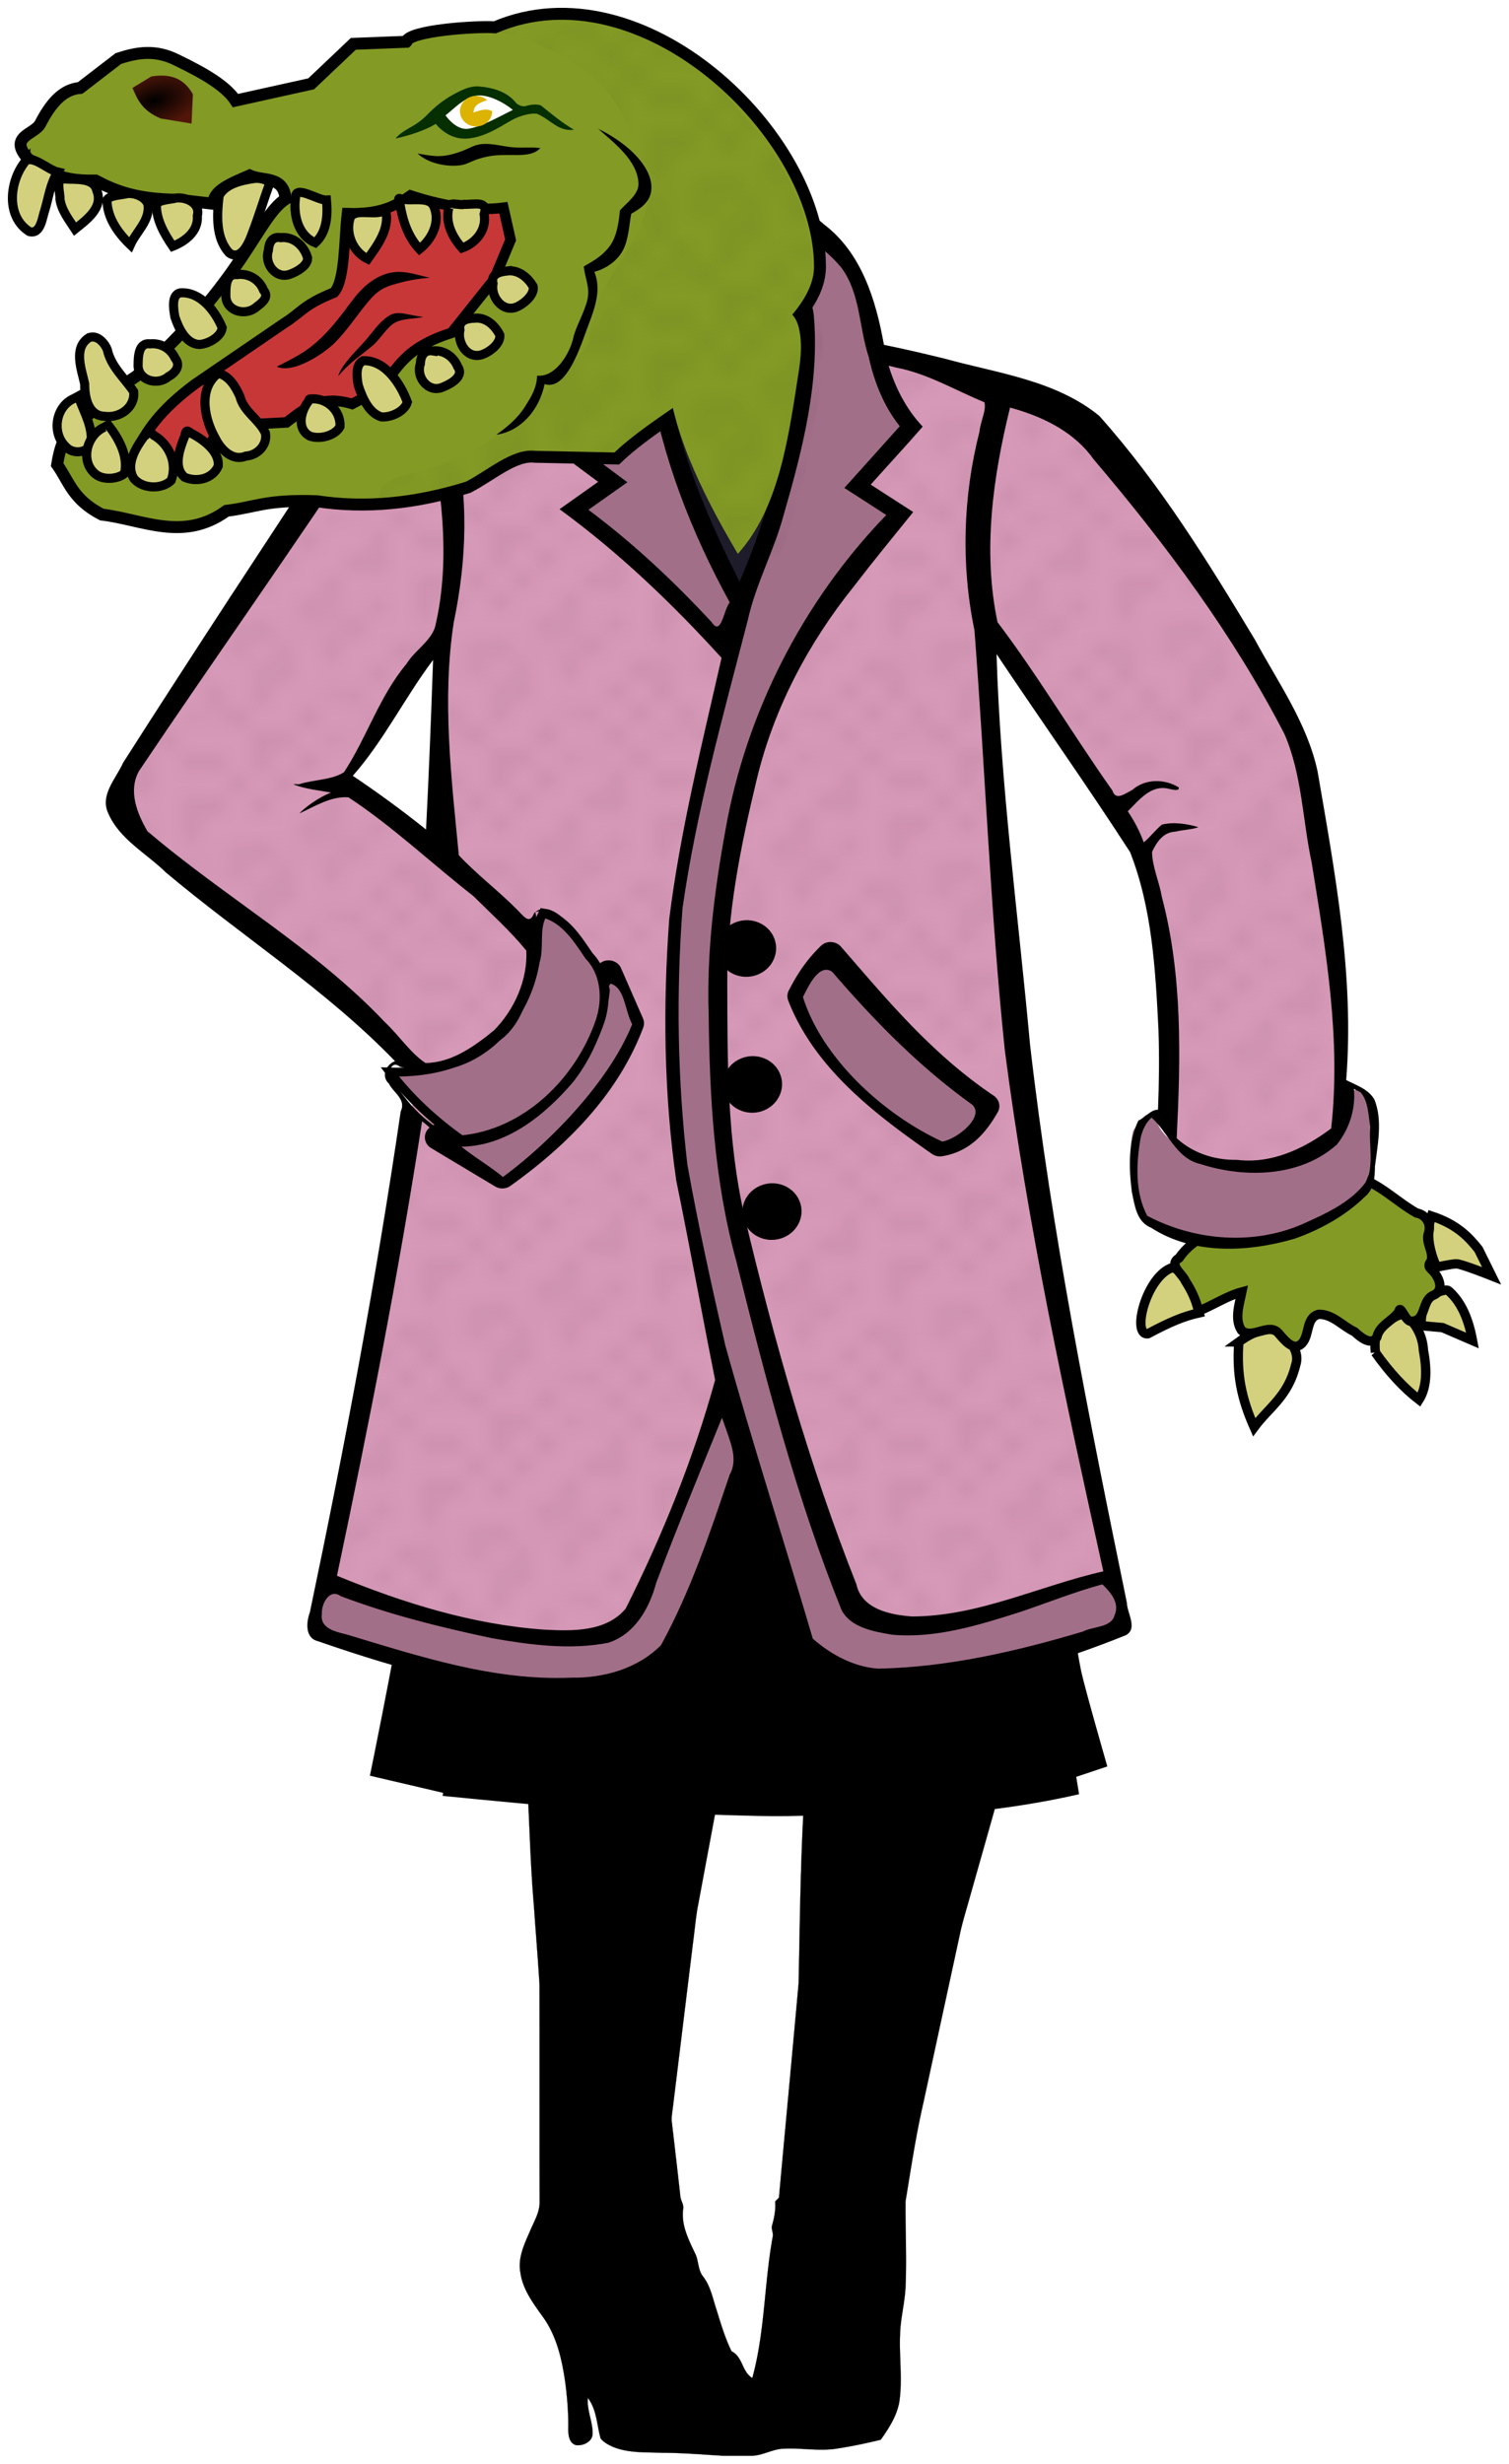
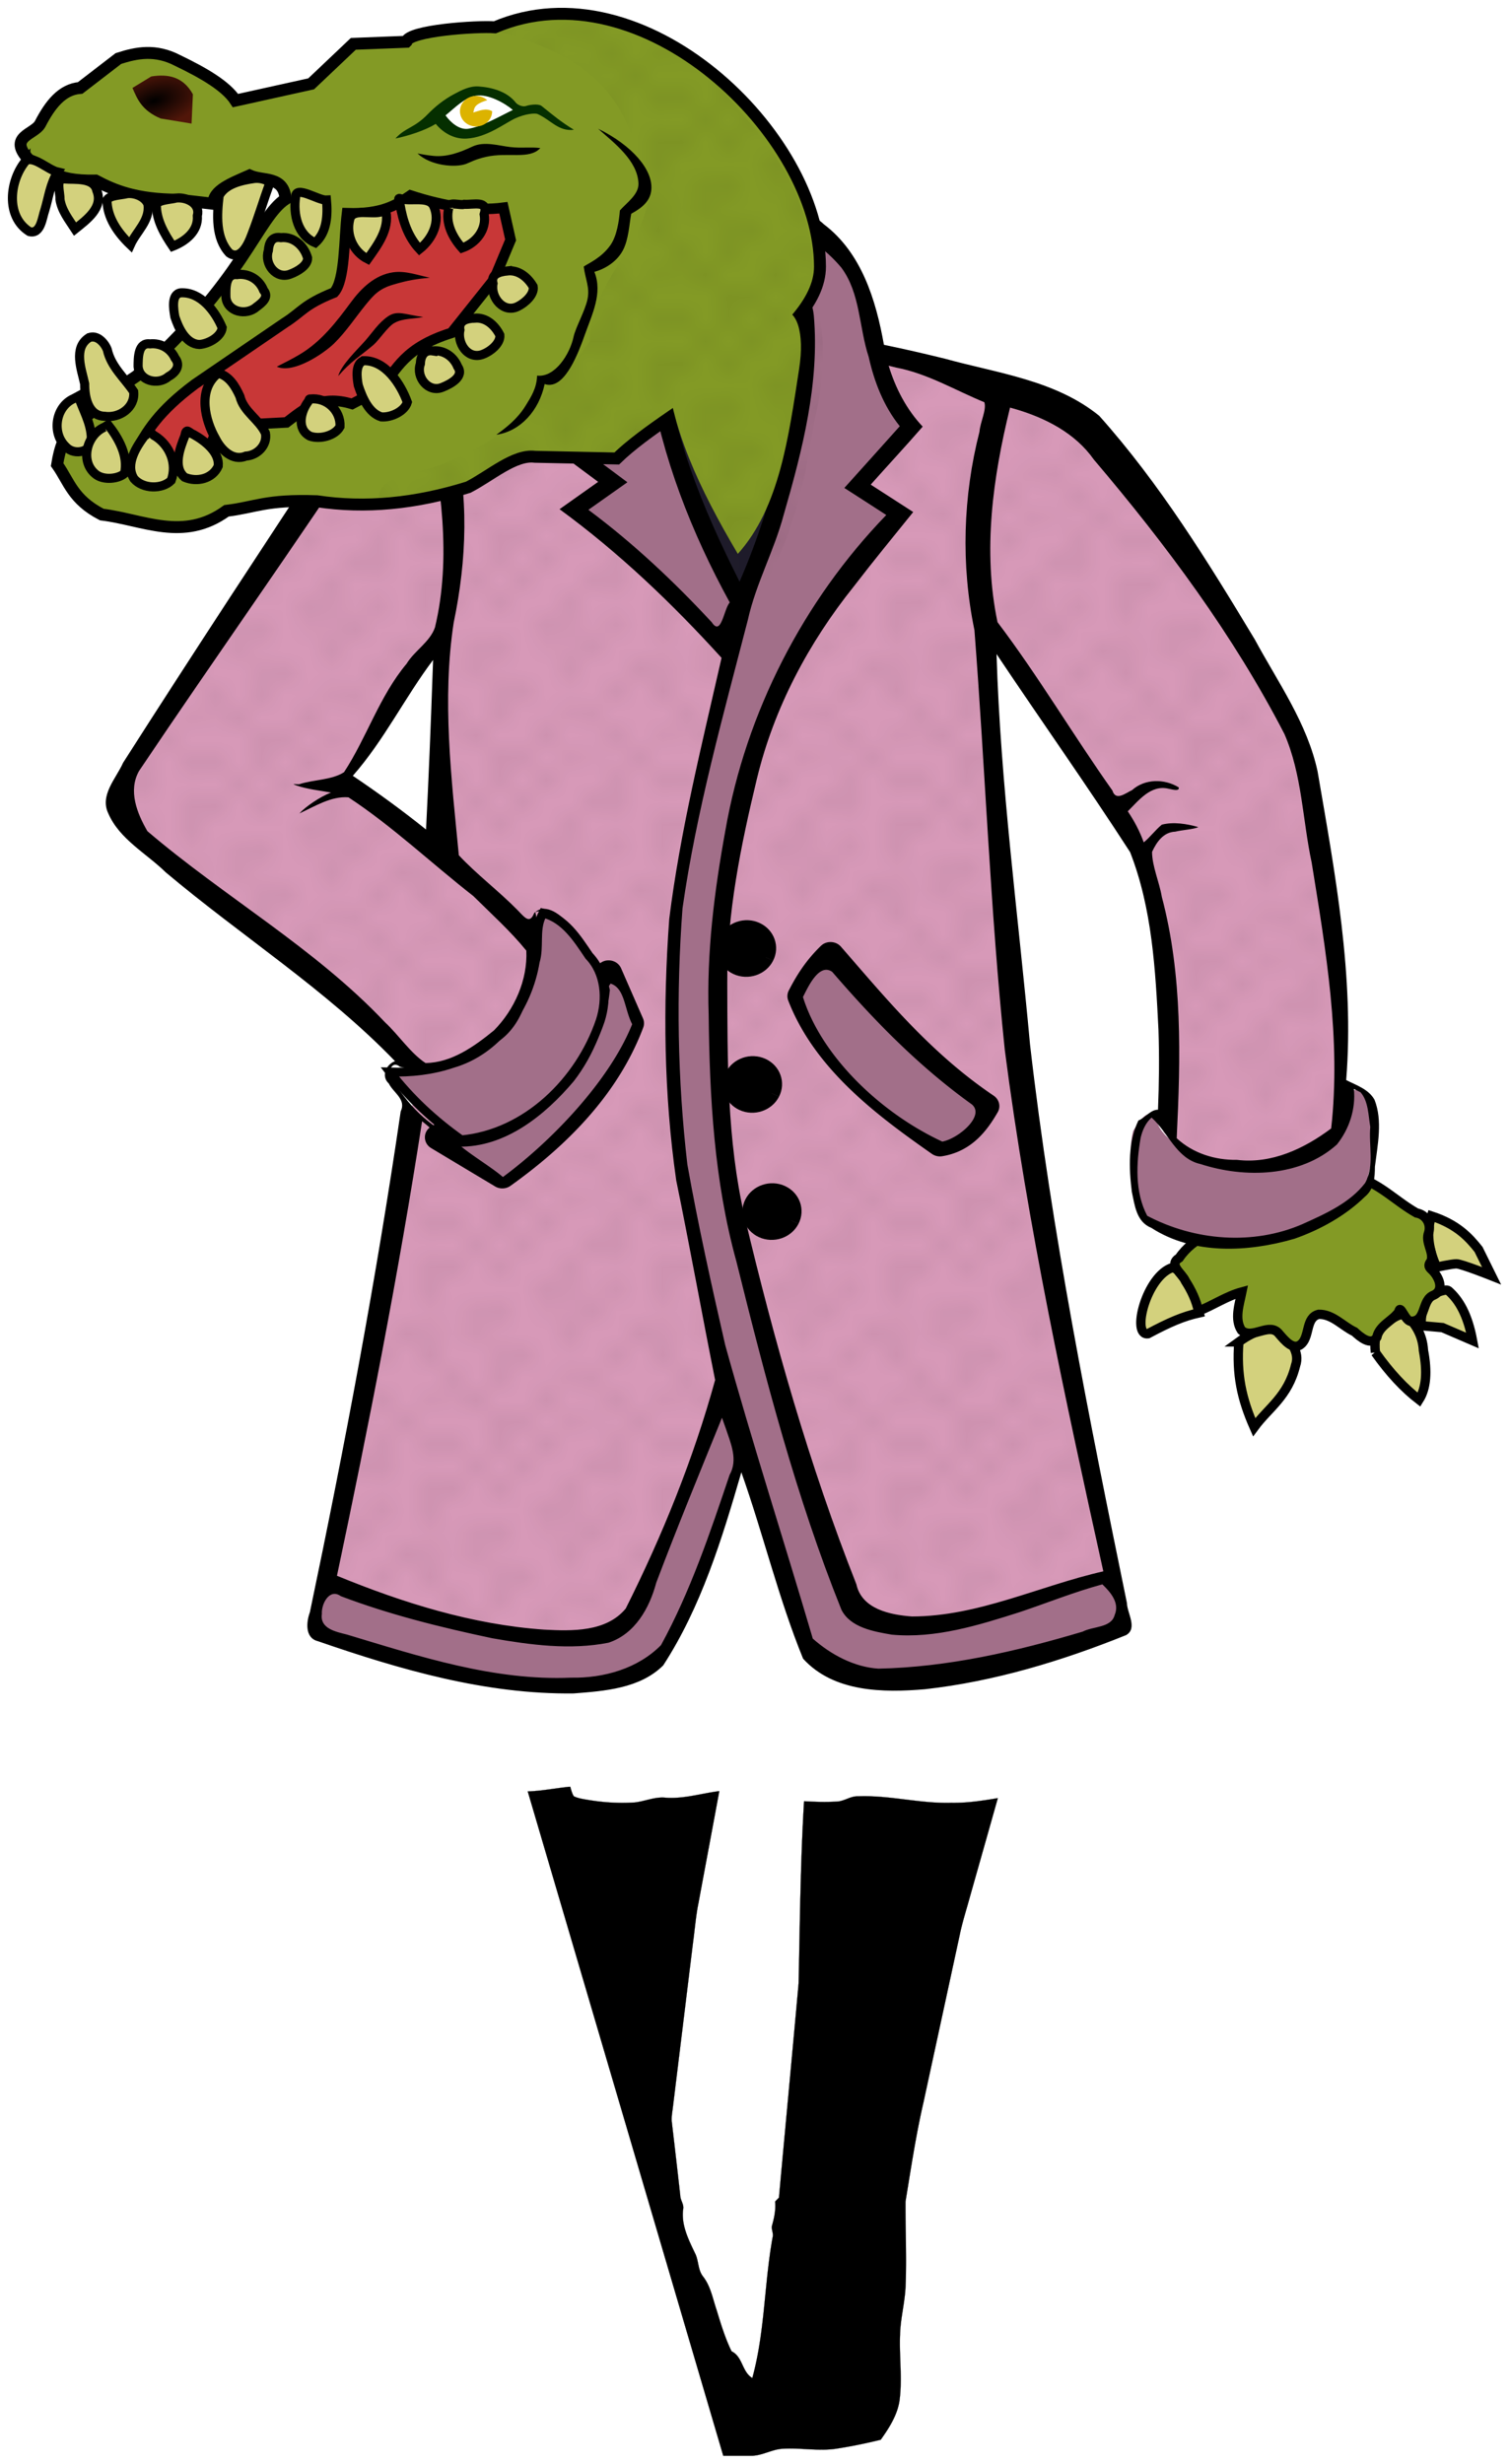
<svg xmlns="http://www.w3.org/2000/svg" xmlns:xlink="http://www.w3.org/1999/xlink" width="681.348" height="1112.385" viewBox="0 0 681.348 1112.385">
  <defs>
    <pattern xlink:href="#a" id="f" patternTransform="matrix(10.54 0 0 9.999 -42.642 8.044)" />
    <pattern xlink:href="#a" id="g" patternTransform="matrix(10.54 0 0 9.999 -44.642 .044)" />
    <pattern xlink:href="#a" id="h" patternTransform="matrix(10.54 0 0 9.999 -44.642 .044)" />
    <pattern xlink:href="#a" id="j" patternTransform="matrix(10.54 0 0 9.999 -44.642 .044)" />
    <pattern id="a" patternTransform="scale(10)" height="10" width="10" patternUnits="userSpaceOnUse">
      <circle r=".15" cy=".81" cx="2.567" />
      <circle r=".15" cy="2.33" cx="3.048" />
      <circle r=".15" cy="2.415" cx="4.418" />
      <circle r=".15" cy="3.029" cx="1.844" />
      <circle r=".15" cy="1.363" cx="6.08" />
      <circle r=".15" cy="4.413" cx="5.819" />
      <circle r=".15" cy="4.048" cx="4.305" />
-       <circle r=".15" cy="3.045" cx="5.541" />
      <circle r=".15" cy="5.527" cx="4.785" />
      <circle r=".15" cy="5.184" cx="2.667" />
      <circle r=".15" cy="1.448" cx="7.965" />
      <circle r=".15" cy="5.049" cx="7.047" />
      <circle r=".15" cy=".895" cx="4.34" />
      <circle r=".15" cy=".34" cx="7.125" />
      <circle r=".15" cy="1.049" cx="9.553" />
      <circle r=".15" cy="2.689" cx="7.006" />
      <circle r=".15" cy="2.689" cx="8.909" />
      <circle r=".15" cy="4.407" cx="9.315" />
      <circle r=".15" cy="3.87" cx="7.82" />
      <circle r=".15" cy="5.948" cx="8.27" />
      <circle r=".15" cy="7.428" cx="7.973" />
      <circle r=".15" cy="8.072" cx="9.342" />
      <circle r=".15" cy="9.315" cx="8.206" />
      <circle r=".15" cy="9.475" cx="9.682" />
      <circle r=".15" cy="6.186" cx="9.688" />
      <circle r=".15" cy="6.296" cx="3.379" />
      <circle r=".15" cy="8.204" cx="2.871" />
      <circle r=".15" cy="8.719" cx="4.59" />
      <circle r=".15" cy="9.671" cx="3.181" />
      <circle r=".15" cy="7.315" cx="5.734" />
      <circle r=".15" cy="6.513" cx="6.707" />
      <circle r=".15" cy="9.67" cx="5.73" />
      <circle r=".15" cy="8.373" cx="6.535" />
      <circle r=".15" cy="7.154" cx="4.37" />
      <circle r=".15" cy="7.25" cx=".622" />
-       <circle r=".15" cy="5.679" cx=".831" />
      <circle r=".15" cy="8.519" cx="1.257" />
      <circle r=".15" cy="6.877" cx="1.989" />
      <circle r=".15" cy="3.181" cx=".374" />
      <circle r=".15" cy="1.664" cx="1.166" />
      <circle r=".15" cy=".093" cx="1.151" />
      <circle r=".15" cy="10.093" cx="1.151" />
      <circle r=".15" cy="4.451" cx="1.302" />
      <circle r=".15" cy="3.763" cx="3.047" />
    </pattern>
    <pattern id="b" patternTransform="scale(10)" height="10" width="10" patternUnits="userSpaceOnUse">
      <circle r=".45" cy=".81" cx="2.567" />
      <circle r=".45" cy="2.33" cx="3.048" />
      <circle r=".45" cy="2.415" cx="4.418" />
      <circle r=".45" cy="3.029" cx="1.844" />
      <circle r=".45" cy="1.363" cx="6.08" />
      <circle r=".45" cy="4.413" cx="5.819" />
      <circle r=".45" cy="4.048" cx="4.305" />
      <circle r=".45" cy="3.045" cx="5.541" />
      <circle r=".45" cy="5.527" cx="4.785" />
      <circle r=".45" cy="5.184" cx="2.667" />
      <circle r=".45" cy="1.448" cx="7.965" />
      <circle r=".45" cy="5.049" cx="7.047" />
      <circle r=".45" cy=".895" cx="4.34" />
      <circle r=".45" cy=".34" cx="7.125" />
      <circle r=".45" cy="1.049" cx="9.553" />
      <circle r=".45" cy="2.689" cx="7.006" />
      <circle r=".45" cy="2.689" cx="8.909" />
      <circle r=".45" cy="4.407" cx="9.315" />
      <circle r=".45" cy="3.87" cx="7.82" />
-       <circle r=".45" cy="5.948" cx="8.27" />
      <circle r=".45" cy="7.428" cx="7.973" />
      <circle r=".45" cy="8.072" cx="9.342" />
      <circle r=".45" cy="9.315" cx="8.206" />
      <circle r=".45" cy="9.475" cx="9.682" />
      <circle r=".45" cy="6.186" cx="9.688" />
      <circle r=".45" cy="6.296" cx="3.379" />
      <circle r=".45" cy="8.204" cx="2.871" />
      <circle r=".45" cy="8.719" cx="4.59" />
      <circle r=".45" cy="9.671" cx="3.181" />
      <circle r=".45" cy="7.315" cx="5.734" />
      <circle r=".45" cy="6.513" cx="6.707" />
      <circle r=".45" cy="9.67" cx="5.73" />
      <circle r=".45" cy="8.373" cx="6.535" />
      <circle r=".45" cy="7.154" cx="4.37" />
      <circle r=".45" cy="7.25" cx=".622" />
      <circle r=".45" cy="5.679" cx=".831" />
      <circle r=".45" cy="8.519" cx="1.257" />
      <circle r=".45" cy="6.877" cx="1.989" />
      <circle r=".45" cy="3.181" cx=".374" />
      <circle r=".45" cy="1.664" cx="1.166" />
      <circle r=".45" cy=".093" cx="1.151" />
      <circle r=".45" cy="10.093" cx="1.151" />
      <circle r=".45" cy="4.451" cx="1.302" />
      <circle r=".45" cy="3.763" cx="3.047" />
    </pattern>
    <pattern id="d" patternTransform="scale(10)" height="10" width="10" patternUnits="userSpaceOnUse">
      <circle r=".45" cy=".81" cx="2.567" />
      <circle r=".45" cy="2.33" cx="3.048" />
      <circle r=".45" cy="2.415" cx="4.418" />
      <circle r=".45" cy="3.029" cx="1.844" />
      <circle r=".45" cy="1.363" cx="6.08" />
      <circle r=".45" cy="4.413" cx="5.819" />
      <circle r=".45" cy="4.048" cx="4.305" />
      <circle r=".45" cy="3.045" cx="5.541" />
      <circle r=".45" cy="5.527" cx="4.785" />
      <circle r=".45" cy="5.184" cx="2.667" />
      <circle r=".45" cy="1.448" cx="7.965" />
      <circle r=".45" cy="5.049" cx="7.047" />
      <circle r=".45" cy=".895" cx="4.34" />
      <circle r=".45" cy=".34" cx="7.125" />
      <circle r=".45" cy="1.049" cx="9.553" />
      <circle r=".45" cy="2.689" cx="7.006" />
      <circle r=".45" cy="2.689" cx="8.909" />
      <circle r=".45" cy="4.407" cx="9.315" />
      <circle r=".45" cy="3.87" cx="7.82" />
      <circle r=".45" cy="5.948" cx="8.27" />
      <circle r=".45" cy="7.428" cx="7.973" />
      <circle r=".45" cy="8.072" cx="9.342" />
      <circle r=".45" cy="9.315" cx="8.206" />
      <circle r=".45" cy="9.475" cx="9.682" />
      <circle r=".45" cy="6.186" cx="9.688" />
      <circle r=".45" cy="6.296" cx="3.379" />
      <circle r=".45" cy="8.204" cx="2.871" />
      <circle r=".45" cy="8.719" cx="4.59" />
-       <circle r=".45" cy="9.671" cx="3.181" />
      <circle r=".45" cy="7.315" cx="5.734" />
      <circle r=".45" cy="6.513" cx="6.707" />
      <circle r=".45" cy="9.67" cx="5.73" />
      <circle r=".45" cy="8.373" cx="6.535" />
      <circle r=".45" cy="7.154" cx="4.37" />
      <circle r=".45" cy="7.25" cx=".622" />
      <circle r=".45" cy="5.679" cx=".831" />
      <circle r=".45" cy="8.519" cx="1.257" />
      <circle r=".45" cy="6.877" cx="1.989" />
      <circle r=".45" cy="3.181" cx=".374" />
      <circle r=".45" cy="1.664" cx="1.166" />
      <circle r=".45" cy=".093" cx="1.151" />
      <circle r=".45" cy="10.093" cx="1.151" />
      <circle r=".45" cy="4.451" cx="1.302" />
      <circle r=".45" cy="3.763" cx="3.047" />
    </pattern>
    <linearGradient id="c">
      <stop offset="0" />
      <stop offset="1" stop-color="#511609" />
    </linearGradient>
    <linearGradient id="e">
      <stop offset="0" />
      <stop offset="1" stop-color="#511609" />
    </linearGradient>
    <radialGradient xlink:href="#e" id="i" gradientUnits="userSpaceOnUse" gradientTransform="matrix(10.466 -3.418 1.898 5.228 -1822.004 -5258.364)" cx="19.175" cy="996.627" fx="19.175" fy="996.627" r="2.188" />
  </defs>
-   <path d="M203.085 497.57c-.856 23.483-1.582 56.419-1.072 86.867.826 49.368-33.67 216.455-33.67 216.455l33.027 7.73s-.174.972-.215 1.221c22.166 2.182 44.391 4.341 67.123 6.103v-.202s38.681 2.268 74.2 3.051c35.52.784 66.91-3.865 66.91-3.865s.34 3.214.429 4.272c26.85-1.49 52.482-4.594 76.13-9.968-.678-4.253-1.287-7.73-1.287-7.73l13.94-4.68s-9.929-34.477-11.58-42.314c-1.653-7.836-8.254-48.515-16.514-98.666-6.238-37.873-30.369-120.13-41.818-158.272H203.085z" stroke="#000" stroke-width="2.253" />
  <g stroke="#000" stroke-width="4.221">
    <path d="M529.57 572.25c-11.855 3.53-18.923 30.933-11.252 29.942 9.814-5.217 15.871-7.834 23.167-9.447-2.291-9.988-4.539-17.241-11.915-20.495zM559.367 605.876c-1.087 14.665 1.181 25.553 6.917 38.52 6.5-8.836 15.23-13.796 18.699-27.91 2.137-6.065-2.415-11.392-7.845-16.62-4.878.183-9.581.06-17.771 6.01zM621.01 610.66c6.572 9.302 13.143 16.235 19.714 21.297 3.31-5.207 3.802-12.75 1.996-22.196-.436-7.512-3.892-12.022-7.688-16.193-4.095-.473-5.564 1.664-8.142 2.699-3.008 2.711-6.926 3.617-5.88 14.394zM641.629 598.548c.227-3.717-.475-5.052 3.805-13.604 6.568-2.828 7.91-2.687 8.594-2.172 4.737 4.158 8.668 10.724 10.855 22.491l-13.57-5.848zM648.655 572.14c-3.45-7.7-4.824-15.403-2.316-23.104 11.771 3.833 17.096 9.854 21.257 15.085l5.88 11.904s-13.569-5.398-15.83-5.398c-2.261 0-8.991 1.514-8.991 1.514z" fill="#d3d17d" fill-rule="evenodd" />
    <path d="M586.558 526.26c-5.928.25-11.496 3.4-16.855 4.843-4.03-1.983-8.156 1.558-11.931 2.704-8.004 5.606-4.857 17.896-12.888 23.657-4.885 2.538-9.233 5.756-12.425 10.464-5.14 3.152 1.252 6.887 2.801 10.49 2.687 4.159 4.85 8.687 5.881 13.546 6.644-2.602 12.685-6.782 19.585-8.646-1.107 5.483-3.481 12.284-.169 17.348 5.03 4.4 12.702-4.104 17.053 1.69 2.389 2.706 6.424 7.983 10.214 4.225 3.598-3.7 1.757-11.733 7.598-13.153 6.28-.174 10.85 5.379 16.18 7.858 2.393 2.185 7.437 6.675 10.074 2.478 1.152-5.419 7.108-7.397 9.933-11.49.656-4.05 3.025 5.286 6.022 4.252 6.404-.3 4.229-9.638 9.68-11.744 5.245-2.385 2.187-8.699-.9-11.518-1.773-1.595-1.315-2.396-.141-4.112 1.068-4.282-2.877-8.28-1.182-12.617 1.188-4.059-1.298-8.152-5.487-8.872-9.16-5.132-16.561-13.213-26.894-16.188-8.277-3.3-17.157-5.633-26.149-5.216z" fill="#839a25" />
  </g>
  <path d="M522.374 506.41c4.274 13.43 30.87 20.483 47.808 18.373 18.174-2.263 36.653-13.887 38.712-32.836 3.06 1.342 4.058-2.95 10.455 7.522 2.183 14.486.332 25.238-2.621 34.968-1.671 8.005-28.328 22.105-43.04 24.517-28.955 4.747-61.93-7.475-59.222-10.964-1.795-13.788-5.87-25.913-2.781-37.454 3.676-5.706 7.348-11.23 10.69-4.126z" fill="#a26f89" fill-rule="evenodd" />
  <path d="M519.508 501.579c-13.362 9.883-10.29 32.243-4.695 47.68 24.048 13.855 61.962 19.313 100.435-12.018 4.66-8.42 8.099-42.667-6.337-48.218 1.2 41.28-68.814 50.428-89.403 12.556z" fill="none" />
  <path d="M451.878 174.503c11.227 2.23 23.153 8.214 36.68 19.02 19.635 20.325 65.431 81.914 93.027 136.163 4.382 9.636 9.867 25.59 9.636 33.06 9.256 54.485 15.056 107.554 12.311 148.224-22.312 17.226-53.245 24.926-78.191.123 3.4-44.812.542-105.101-14.513-128.61l-66.833-96.492c-7.303-32.421-3.23-72.382 7.883-111.49z" fill="#d799b8" fill-rule="evenodd" />
  <path d="M194.837 173.716s76.966-24.824 127.177-23.725c66.7 1.46 129.604 24.328 129.119 24.365 0 0-18.477 63.551-7.282 113.262 1.568 56.668 7.506 103.512 11.545 148.08 8.462 93.387 50.718 298.149 50.718 298.149-44.859 17.117-121.138 38.987-143.432 7.653l-28.771-86.296c-8.397 31.183-20.11 60.809-33.116 89.827-22.387 26.943-104.203 13.547-159.946-9.754 0 0 44.807-205.102 53.53-298.557 4.362-46.728 2.193-89.745 4.014-148.14 13.122-50.22-3.556-114.864-3.556-114.864z" fill="#d799b8" fill-rule="evenodd" />
  <path d="M394.663 10.924S471.628-13.9 521.84-12.801c66.7 1.46 129.603 24.328 129.119 24.365 0 0-18.477 63.55-7.282 113.261 1.567 56.67 7.506 103.512 11.544 148.08 8.463 93.387 50.719 298.149 50.719 298.149-44.859 17.117-121.138 38.988-143.432 7.654l-28.771-86.296c-8.397 31.181-20.11 60.807-33.116 89.826-22.387 26.943-104.203 13.547-159.946-9.754 0 0 44.807-205.102 53.53-298.556 4.362-46.728 2.192-89.745 4.014-148.141 13.121-50.22-3.556-114.863-3.556-114.863z" fill="url(#f)" fill-rule="evenodd" transform="translate(-200.79 159.06)" />
  <path d="M193.17 174.937c-9.399 2.796-20.491 6.316-32.8 17.507L60.683 342.092c-9.933 9.914-10.392 23.422-4.053 30.183 46.945 44.359 93.45 63.942 134.134 114.48 35.589-7.82 48.903-30.14 54.536-57.46-31.118-31.086-48.026-49.144-91.857-77.165 13.224-18.65 22.133-35.107 44.409-63.489 10.212-31.273 4.257-75.17-4.68-113.706z" fill="#d799b8" fill-rule="evenodd" />
  <path d="M394.51 15.144c-9.4 2.795-20.492 6.315-32.801 17.507L262.022 182.3c-9.933 9.914-10.392 23.422-4.053 30.182 46.945 44.36 93.45 63.943 134.134 114.48 35.589-7.819 48.903-30.14 54.536-57.458-31.118-31.088-48.025-49.146-91.857-77.166 13.224-18.65 22.133-35.107 44.409-63.49 10.212-31.272 4.257-75.17-4.68-113.706z" fill="url(#g)" fill-rule="evenodd" transform="translate(-200.79 159.06)" />
  <path d="M276.468 438.322c-19.814 23.1-50.59 55.343-79.92 75.476l29.722 20.34c24.027-17.145 50.98-43.403 62.045-72.741-3.884-7.945-6.956-19.021-11.847-23.075z" fill="#a26f89" fill-rule="evenodd" />
  <path style="text-indent:0;text-align:start;line-height:normal;text-transform:none;block-progression:tb" d="M274.675 433.608a6.087 6.087 0 00-4.574 2.128c-18.109 25.305-45.66 55.928-75.733 73.09-3.486 2.39-3.325 7.365.31 9.547l28.879 17.318c2.136 1.28 4.88 1.182 6.901-.254 24.577-17.536 48.35-40.656 59.977-71.488a5.493 5.493 0 00-.111-4.145l-9.897-22.632c-.958-2.2-3.243-3.615-5.752-3.563zm1.02 10.486c6.507 2.115 6.157 11.332 9.742 18.344-10.267 25.673-36.647 52.98-58.366 68.995-7.814-6.83-28.214-17.678-21.3-20.202 27.43-16.047 54.507-44.546 69.924-67.137z" font-weight="400" color="#000" fill-rule="evenodd" overflow="visible" font-family="sans-serif" />
  <path d="M326.997 621.4c-14.427 42.691-28.544 81.007-41.445 102.174-5.42 8.892-15.137 14.875-27.26 15.285-30.324 1.024-76.866-12.19-112.98-28.188l-4.693 23.916c21.125 10.23 50.298 19.412 84.325 24.23 31.473 4.456 60.012 2.813 72.238-9.666 16.194-27.879 27.067-62.432 38.513-96.267z" fill="#a26f89" fill-rule="evenodd" />
  <path d="M332.26 288.076c-24.28-41.024-43.16-81.012-45.252-119.867-.643-11.95-.934-32.61 15.812-37.688 0 0 16.532 7.28 25.595 7.962 10.404.785 30.865-4.6 30.865-4.6 10.63-1.584 15.328 14.32 11.875 36.684-6.69 43.324-12.412 88.002-38.894 117.51z" fill="#1f1c2b" fill-rule="evenodd" stroke="#f60" stroke-width="7.105" />
  <path d="M305.519 99.325c-13.051 4.773-23.77 16.089-34.543 27.256-7.608 22.527-14.064 45.416-28.316 65.872 11.045 15.787 22.032 17.35 33.043 25.363l-17.277 12.389 70.458 63.844s-10.851 39.474-18.096 83.185c-5.2 31.38-10.783 57.153-8.016 88.72 2.642 30.137 2.559 60.62 8.194 90.383C323.03 620.058 365.5 743.54 365.5 743.54c10.815 6.408 19.974 14.937 37.319 13.013 32.63-1.742 70.416-14.628 103.02-22.593l-4.428-23.823-72.69 23.302c-18.767 1.992-32.344 3.142-46.846-10.5 0 0-31.586-86.001-41.276-128.08-12.54-54.453-19.585-106.144-18.04-161.862.895-32.29 17.786-95.43 17.786-95.43 18.566-57.223 39.898-76.457 64.537-104.642l-18.255-12.262 23.27-27.212c-11.405-16.296-15.004-34.704-21.91-57.461-7.247-24.697-21.234-27.956-30.492-36.868l-29.431 6.694zm.972 26.303s13.46 6.688 20.834 7.318c8.466.724 25.113-4.218 25.113-4.218 8.649-1.45 12.476 13.15 9.676 33.669-5.423 39.75-10.058 80.741-31.591 107.806-19.774-37.653-35.163-74.35-36.883-110.005-.528-10.964-.77-29.917 12.851-34.57z" fill="#a26f89" fill-rule="evenodd" />
  <path d="M244.43 413.779c-2.96 6.353-.728 13.747-2.75 20.344-3.365 20.467-16.908 40.174-37.532 46.093-8.947 3.038-18.57 4.1-28.094 3.813 9.036 11.856 20.052 22.014 32.22 30.625 29.502-2.743 53.574-26.656 62.75-53.813 3.177-9.795 2.353-21.531-5.063-29.25-5.334-7.904-10.915-16.825-20.75-19.312l-.462.887-.32.613z" fill="#a26f89" fill-rule="evenodd" stroke="#000" stroke-width="4" />
  <path d="M653.217 14.71c11.227 2.23 23.153 8.214 36.68 19.02 19.636 20.325 65.431 81.913 93.027 136.163 4.382 9.636 9.867 25.59 9.636 33.059 9.256 54.485 15.056 107.555 12.312 148.225-22.313 17.225-53.245 24.925-78.192.123 3.4-44.812.542-105.101-14.512-128.61l-66.833-96.492c-7.304-32.421-3.23-72.381 7.882-111.489z" fill="url(#h)" fill-rule="evenodd" transform="translate(-200.79 159.06)" />
  <path d="M374.834 432.108c20.015 22.945 42.798 45.935 72.304 65.837-.253 10.727-14.65 18.262-23.045 20.546-24.163-14.1-54.371-38.688-65.697-69.362 6.127-8.175 12.502-17.31 16.438-17.021z" fill="#a26f89" fill-rule="evenodd" />
  <path style="text-indent:0;text-align:start;line-height:normal;text-transform:none;block-progression:tb" d="M374.874 425.343a6.12 6.12 0 00-4.214 1.72c-7.023 6.793-11.185 13.707-14.509 20.159a5.498 5.498 0 00-.248 4.527c12.094 31.252 40.588 52.21 64.879 69.245a6.365 6.365 0 004.642 1.05c13.393-2.186 20.328-11.665 25.058-19.857 1.482-2.563.707-5.772-1.802-7.47-28.6-19.291-48.87-44.235-68.985-67.295-1.188-1.355-2.963-2.122-4.82-2.08zm.888 13.459c17.382 20.095 37.611 41.572 62.967 59.78 6.259 5.097-5.898 15.472-13.267 16.857-28.62-13.31-54.807-39.152-62.912-65.293 1.777-3.276 6.994-15.743 13.212-11.344z" font-weight="400" color="#000" fill-rule="evenodd" overflow="visible" font-family="sans-serif" />
  <path style="marker:none" d="M54.168 995.482c0 .794-.632 1.438-1.41 1.438-.78 0-1.411-.644-1.411-1.438 0-.794.631-1.437 1.41-1.437.778 0 1.41.642 1.41 1.435M58.632 1003.795c0 .793-.631 1.437-1.41 1.437-.779 0-1.41-.644-1.41-1.437 0-.794.631-1.438 1.41-1.438.778 0 1.409.642 1.41 1.435M63.632 1011.17c0 .793-.631 1.437-1.41 1.437-.779 0-1.41-.644-1.41-1.437 0-.794.631-1.438 1.41-1.438.778 0 1.409.642 1.41 1.435" transform="matrix(6.175 2.84 -2.994 5.858 2991.774 -5553.109)" color="#000" fill-rule="evenodd" stroke="#000" stroke-width="1.063" stroke-linejoin="round" overflow="visible" />
  <path style="text-indent:0;text-align:start;line-height:normal;text-transform:none;block-progression:tb" d="M356.242 95.029c-10.08.262-18.935 9.342-29.125 7.344-9.304-3.146-20.18-10.384-29.563-3.532-20.764 12.422-34.508 33.416-41.78 56.157-14.478 3.217-28.738 7.312-43.525 9.423-12.3 2.89-24.697 6.18-36.507 10.795-9.68 4.178-18.509 10.685-23.219 20.407-32.572 49.35-65.104 98.88-96.933 148.752-3.21 7.188-10.68 14.666-6.66 22.966 5.086 11.64 17.159 17.95 25.895 26.513 34.207 28.815 72.496 53.06 103.542 85.269-4.139 1.54-6.372 6.81-2.813 10.093 2.188 4.312 7.99 7.125 5.368 12.616-11.077 75.757-25.318 151.314-40.993 226.072-1.648 4.436-2.32 11.653 3.594 13.094 37.12 12.83 75.833 24.109 115.531 23.593 13.97-1.082 29.9-2.216 40.407-12.656 17.136-26.407 26.519-57.04 35.28-87.187 9.876 27.848 16.73 56.86 27.876 84.156 13.772 15.17 36.204 15.428 55.156 13.781 31.091-3.474 61.651-12.711 90.719-24.437 5.283-3.07.417-10.011.344-14.47-17.127-83.577-34.021-167.44-43.753-252.213-5.362-58.716-13.345-117.267-15.122-176.255 19.979 29.883 40.83 59.28 60.312 89.438 9.95 25.395 11.455 53.188 12.808 80.218.398 12.018.28 24.05-.214 36.063-3.463.031-5.757 3.68-8.844 4.875-4.713 9.686-4.314 21.537-2.979 32.172 1.322 6.174 2.058 13.615 8.792 16.297 19.003 12.314 43.728 11.018 64.634 4.928 11.584-4.022 23.178-10.48 31.803-18.96 4.233-3.45 4.494-8.628 4.531-13.593 1.21-9.81 3.565-20.762-.187-30.22-2.707-4.808-8.166-6.509-12.781-8.874 3.751-46.838-5.037-93.44-12.907-139.313-4.683-21.842-17.877-40.216-28.334-59.576-21.165-35.159-42.89-70.363-70.26-101.017-19.839-16.16-45.981-19.229-69.874-25.844-9.11-2.237-18.197-4.335-27.344-6.219-3.581-20.087-10.064-41.506-27.063-54.375-4.378-4.108-9.828-6.199-15.812-6.281zm-4.531 8.875c11.232.867 20.992 8.448 28.156 16.906 8.656 11.6 7.96 27.024 12.365 40.328 2.487 11.202 6.772 22.274 14.041 31.297-8.307 9.325-16.694 18.578-25.031 27.875 6.309 4.078 12.647 8.112 18.937 12.219-37.441 38.672-63.4 89.181-72.657 142.45-5.011 27.458-8.491 55.17-7.541 83.144.41 37.446 2.486 75.14 12.492 111.337 13.21 53.168 27.021 106.481 47.442 157.333 4.048 8.091 14.653 9.873 22.764 11.267 19.736 1.83 39.16-4.268 57.688-10.156 12.528-4.195 24.678-9.125 37.375-12.563 3.669 3.539 7.905 8.378 5.562 13.813-1.488 5.9-9.727 5.056-14.437 7.531-29.924 8.927-60.876 16.075-92.219 16.719-10.98-.683-21.564-6.388-29.656-13.563-13.014-44.208-27.23-88.132-39.531-132.5-6.198-27.044-12.224-54.219-17.102-81.553-4.465-38.286-5.074-77.209-2.19-115.686 6.27-44.079 18.403-87.177 29.521-130.288 3.648-16.456 11.884-31.203 16.189-47.46 8.37-28.935 16.224-59.43 13.582-89.856-.892-8.973-6.713-20.363-17.282-19.063-8.94.58-18.194 7.046-26.83 1.787-8.598-4.064-20.73-4.26-26.638 4.307-7.249 12.323-4.857 27.886-3.486 41.553 5.69 35.44 19.02 69.461 36.267 100.916-2.732 3.136-3.782 15.565-8.123 8.959-17.148-18.482-35.448-35.712-55.69-50.772 5.871-4.137 11.729-8.293 17.594-12.437-11.452-8.526-22.872-17.095-34.344-25.594 11.342-17.445 13.634-38.947 24.56-56.728 6.884-13.86 17.951-28.571 34.628-29.99 7.816-2.075 13.864 5.954 21.75 4.968 7.86.224 14.507-4.376 21.844-6.5zm-40.47 26.031c7.968.636 14.865 7.127 23.126 4.688 7.61-.688 15.885-6.397 22.906-1.032 4.372 4.613.801 11.706 2.338 17.278.986 27.93-6.57 55.333-14.463 81.847-3.251 10.139-6.95 20.13-11.219 29.907-16.64-33.065-31.499-68.34-33.82-105.688.597-8.287-1.216-19.252 5.79-25.281 1.558-1.116 3.403-1.79 5.343-1.719zm-59.937 37.875c-3.39 9.058-5.432 19.424-13.125 26.031 10.64 7.9 21.246 15.847 31.907 23.72l-17.438 12.343c26.758 19.516 50.886 42.601 73.156 67.125-8.864 39.051-18.644 78.04-23.625 117.84-2.88 39.294-2.456 79.117 3.157 118.097 6.143 29.88 11.59 60.217 17.562 90.125-9.829 35.643-23.809 70.178-40.375 103.188-8.784 10.621-24.286 10.185-36.871 9.503-32.327-2.251-63.693-12.075-93.504-24.316 14.376-68.098 27.826-136.422 38.438-205.218 5.14 3.95 10.006 9.752 16.312 11.468 21.188.487 39.22-14.202 52.188-29.562 9.148-11.833 14.812-26.491 16.28-41.156-2.362-11.389-10.917-20.536-18-29.282-3.667-4.183-10.898-10.631-16.187-5.437-2.054 5.253-4.475 1.695-7.656-1.531-8.378-8.504-18.368-16.035-26.344-24.594-3.366-34.828-7.663-70.265-2.312-105.094 5.869-28.163 7.085-57.718-.382-85.662-.974-4.386-2.127-8.727-3.212-13.088 17.106-5.865 33.25-14.365 51.125-17.844l-1.094 3.344zm153.5-1.812c14.15 2.73 26.516 10.221 39.643 15.608 1.136 3.294-1.87 9.001-2.183 13.286-7.464 29.13-8.414 60.097-2.286 89.6 4.889 63.138 7.157 126.59 13.705 189.529 10.258 79.269 27.255 157.514 44.496 235.445-28.791 6.528-56.456 20.372-86.437 20.375-9.744-.725-22.61-3.267-25.071-14.538-21.272-53.876-37.118-109.848-50.518-166.21-7.92-34.389-7.68-70.165-7.771-105.345-.22-31.211 6.12-62.045 13.394-92.217 7.718-31.95 23.344-61.343 43.824-86.858 8.675-11.312 17.768-22.371 26.736-33.488-6.395-4.128-12.803-8.232-19.188-12.375 7.763-8.738 15.917-17.49 23.469-26.187-7.3-7.718-12.275-17.343-15.375-27.5l3.562.875zm53.282 18.593c13.785 4.011 27.338 10.854 35.84 22.945 32.595 38.373 62.937 79.137 86.035 123.9 7.98 18.369 8.145 38.69 12.295 58.066 6.408 39.573 13.3 79.806 8.798 119.996-12.164 9.123-26.871 16.085-42.5 14.187-9.945.152-19.925-2.954-27.25-9.781 1.788-36.393 2.682-73.539-6.718-108.969-1.122-6.745-4.394-13.827-4.407-20.312 2.024-4.363 5.091-8.932 10.47-9.125 3.14-.798 8.42-1.043 10.405-2.063-5.15-1.488-11.24-2.455-16.468-1.094-2.95 2.428-5.18 5.552-8.157 8-1.802-4.98-4.236-9.652-7.218-14.03 4.966-4.91 10.444-12.158 18.468-10.188 1.15.18 5.067 1.454 4.532-.625-6.427-3.96-15.268-3.964-21.063 1.25-2.978 1.37-7.35 5.116-8.874.18-17.74-25.056-33.418-51.64-51.876-76.024-6.757-32.13-2.091-65.408 5.656-96.875l2.032.562zm73.968 171.782c-.043.057.104.032 0 0zm-339.312-169.25c6.207 31.447 11.25 64.538 3.656 96.156-2.286 6.61-9.158 10.42-12.812 16.406-12.239 14.59-17.97 33.28-28.25 48.969-5.576 3.587-13.639 3.288-20.157 5.406-1.68.198-4.245-.556-1.218.625 4.988 1.686 10.29 2.213 15.5 3.156-5.086 1.95-11.62 6.475-14.282 9.438 6.942-3.183 14.343-7.908 22.157-7.281 19.954 13.12 37.51 29.835 56.375 44.562 8.086 8.008 16.882 15.937 23.937 24.656.638 13.263-5.42 26.724-14.625 36.032-8.852 7.212-19.106 14.575-30.906 14.718-6.874-4.583-12.086-12.642-18.32-18.438-31.67-33.503-72.295-56.417-107.243-86.25-4.646-7.971-8.813-18.313-3.75-27.218 34.585-51.481 70.648-102.242 104.75-153.937 6.846-6.065 16.38-6.525 24.75-9.094l.438 2.094zm-57.969 180.375c.03-.15-.24.248 0 0zm60.531-62.782c-.808 23.278-1.757 46.55-2.937 69.813-10.672-8.55-21.715-16.613-33.063-24.25 14.137-16.057 23.453-35.335 36.25-52.313l-.25 6.75zm49.657 106.47c9.12.844 14.09 10.369 19.03 16.874 4.656 8.188 12.463 17.179 8.563 27.281-5.393 15.873-14.776 30.817-26.829 42.433-10.742 9.319-24.656 20.173-39.827 16.036-12.46-5.173-22.422-15.653-29.094-27.156-1.907-2.868.175-8.031 3.782-5 16.081 4.142 33.102-3.094 45.875-12.469 11.523-9.119 13.382-25.205 15.5-38.781.634-6.165 1.17-12.496-.25-18.594 1.08-.227 2.148-.55 3.25-.625zm369.375 82c3.551 4.064 3.485 10.424 4.375 15.624-.782 8.32 1.966 17.814-2.344 25.344-6.886 9.003-18.082 13.935-28.242 18.524-22.346 9.727-48.742 7.535-70.133-3.743-5.619-10.657-4.981-23.727-2.938-35.344.833-3.383 2.244-6.625 4.907-9 7.635 6.86 11.19 18.578 22.156 21 20.024 6.472 45.09 5.9 61.531-8.843 5.608-7.038 8.582-16.122 7.656-25.094l3.032 1.531zM327.742 645.028c2.236 6.723 5.561 14.05 1.687 20.887-8.801 26.144-17.721 52.696-30.968 76.863-10.453 10.603-25.841 14.967-40.625 14.692-34.73 1.488-68.275-9.538-101.108-19.436-4.918-1.263-12.372-2.632-11.392-9.319-.31-4.497 3.403-11.781 8.562-8.03 22.08 8.382 45.319 14.113 68.39 18.994 17.194 3.007 35.23 5.431 52.485 2.005 11.927-3.928 18.467-15.589 21.53-27.059 9.433-25.025 19.631-49.71 29.689-74.503l1.75 4.906z" font-weight="400" color="#000" fill-rule="evenodd" overflow="visible" font-family="sans-serif" />
  <path d="M183.454 18.868l-23.918.926L140.5 37.852l-34.168 7.563C102.072 38.87 92.066 33.01 80.3 27.356 70.2 22.077 61.69 23.75 53.453 26.43L36.207 39.704c-8.236.643-13.576 7.56-18.06 16.206-2.642 4.956-14.974 5.686-5.044 16.207 8.868 3.589 10.267 9.827 30.1 9.415 8.493 4.518 18.348 8.548 37.096 8.643l16.108 1.852c-.34-6.082 8.416-9.32 16.27-12.81 5.9 2.768 15.42-.1 16.271 10.65-12.906 8.49-18.769 37.11-67.36 79.95-12.792 8.476-20 15.99-28.31 23.616-4.073 2.466-6.235 8.536-7.484 16.36 5.425 7.643 6.973 15.711 20.175 22.535 18.628 2.241 36.803 12.473 56.296-1.698 13.09-1.572 17.683-5.136 40.838-4.322 21.834 3.316 44.613 1.108 68.336-6.328 10.117-5.197 20.825-14.923 30.1-13.737l36.934.768c24.888-24.266 91.765-54.107 91.765-86.587 0-60.017-80.303-136.484-146.806-108.087-7.795-.618-38.983 1.4-39.978 6.53z" fill="#839a25" fill-rule="evenodd" stroke="#000" stroke-width="5.39" />
  <path d="M333.145 250.08c-17.294-29.221-30.742-57.704-32.232-85.38-.459-8.511-.666-23.227 11.262-26.845 0 0 11.776 5.185 18.23 5.671 7.412.56 21.986-3.276 21.986-3.276 7.572-1.129 10.918 10.2 8.458 26.13-4.765 30.858-8.84 62.682-27.704 83.7z" fill="#839a25" fill-rule="evenodd" />
  <path d="M260.6-119.364l8.492-5.179c7.64-1.22 14.383.111 18.803 8.056l-.606 13.234-13.951-2.302c-8.497-3.595-10.54-8.72-12.738-13.81z" fill="url(#i)" fill-rule="evenodd" transform="translate(-200.79 159.06)" />
  <path d="M61.336 204.002c4.761-9.111 10.168-18.264 26.683-30.56l40.676-27.783c7.61-4.8 8.357-8.052 22.128-13.583 5.045-5.594 4.447-24.18 5.857-35.808 15.664.494 22.322-3.68 28.636-8.026 15.213 4.94 29.366 7.197 41.978 5.556l3.254 14.509-7.484 17.904-19.2 24.079c-21.163 6.673-24.675 16.303-31.89 25.311l-13.016 6.792c-14.552-4.439-21.768 2.431-29.612 8.335l-11.715.62c-7.096.882-13.942 2.002-20.175 3.704-2.114 6.514-5.576 12.26-16.27 13.89-8.638 2.67-14.661-.249-19.85-4.938z" fill="#c83737" fill-rule="evenodd" stroke="#000" stroke-width="4.737" />
  <path d="M197.01 52.516c2.31-2.717 4.345-5.317 15.944-12.04 6.127.151 12.77 1.767 21.477 9.262l-18.223 10.495c-13.296.997-14.88-4.068-19.199-7.717z" fill="#fff" fill-rule="evenodd" stroke="#f0f" stroke-width="1.797" />
  <g font-weight="400" color="#000" fill-rule="evenodd" font-family="sans-serif">
    <path d="M270.05 58.123c7.426 6.553 17.788 14.38 18.236 24.65.218 4.993-5.292 8.735-8.388 12.238-.381 4.836-1.396 11.452-4.156 15.499-4.062 5.957-10.44 8.562-12.178 9.861.827 6.147 2.845 9.416 1.678 14.872-1.112 5.2-5.37 12.626-6.283 16.91-1.653 7.758-8.361 18.355-16.444 17.45-.176 5.657-2.718 9.582-5.29 13.728-3.653 5.886-8.737 9.785-13.117 12.964 10.94-1.574 19.346-11.027 21.81-22.884 5.124 1.739 9.145-3.146 11.903-7.89 2.533-4.356 4.622-9.769 6.321-14.594 3.14-8.917 8.078-18.5 4.24-28.186 4.19-1.132 9.804-4.106 12.795-9.577 2.722-4.98 2.97-12.316 3.841-16.665 5.134-2.791 8.614-5.837 9.068-10.781.826-9.007-8.615-20.046-24.036-27.595zM213.361 66.154c-5.568 2.613-11.475 4.856-17.673 4.232-2.41-.242-4.801-.628-7.171-1.1 5.927 5.625 17.114 6.51 21.957 4.704 2.048-.764 3.927-2.012 8.925-3.153 10.03-2.29 19.61 1.394 24.57-3.987-4.417-.577-8.472.146-13.608-.457-5.136-.603-11.725-2.714-17-.239z" style="text-indent:0;text-align:start;line-height:normal;text-transform:none;block-progression:tb" overflow="visible" />
  </g>
  <path style="text-indent:0;text-align:start;line-height:normal;text-transform:none;block-progression:tb" d="M216.115 39.034c-4.05-.282-7.78 1.684-11.159 3.498-4.393 2.356-8.34 5.447-11.768 8.989-6.29 6.498-10.06 5.93-14.646 11.015 5.846-1.216 13.24-3.567 18.222-6.594 3.326 4.078 8.39 6.962 13.938 6.637 9.309-.544 17.358-7.052 21.983-9.16 4.397-2.003 8.866-2.484 10.121-1.908 6.092 2.788 9.337 7.919 16.318 7.087-6.05-3.724-9.11-6.363-14.724-10.858-1.53-.96-5.288-.444-6.841.1-1.785.625-4.081-.735-4.617-1.428-3.841-4.969-10.496-6.931-16.827-7.383zm-1.173 4.17c5.47-.883 13.021 3.361 16.628 6.437-5.484 2.63-13.954 7.575-20.093 8.495-4.123.62-8.03-2.877-10.318-6.038 4.614-3.747 8.625-8.063 13.783-8.895z" font-weight="400" color="#000" fill="#052f00" fill-rule="evenodd" overflow="visible" font-family="sans-serif" />
  <g font-weight="400" color="#000" fill-rule="evenodd" font-family="sans-serif">
    <path d="M177.48 122.95c-8.229 1.17-14.426 7.26-18.954 13.407-6.482 8.8-13.325 17.746-23.033 23.574-3.406 2.045-6.976 3.816-10.52 5.625 7.505 3.39 21.36-6.027 25.973-10.575 5.336-5.26 9.39-11.463 14.044-17.214 3.717-4.593 6.204-7.376 12.429-9.219 7.074-2.093 10.276-2.517 16.633-3.171-5.473-1.108-10.868-3.237-16.573-2.426zM175.162 142.857c-4.38 3.024-6.85 7.106-10.289 11.008-3.504 3.976-10.792 10.865-12.17 15.934 5.782-6.714 9.527-8.647 15.868-14.024 2.577-2.185 6.438-8.235 9.493-9.945 3.925-2.197 8.672-1.759 13.054-2.695-8.18-1.086-11.705-3.212-15.956-.28z" style="text-indent:0;text-align:start;line-height:normal;text-transform:none;block-progression:tb" overflow="visible" />
  </g>
  <path style="marker:none" d="M222.217 50.208c0 3.277-2.431 6.1-5.815 6.754-3.384.651-6.785-1.044-8.135-4.058-1.35-3.015-.277-6.516 2.568-8.372 2.845-1.857 6.674-1.558 9.16.718-6.125 1.851-5.76 3.584-6.295 5.555 2.84-.827 5.678-2.178 8.517-.594z" color="#000" fill="#dcb300" fill-rule="evenodd" overflow="visible" />
-   <path d="M238.285 808.826c6.45-.182 12.77-1.525 19.176-2.12.456 1.45.781 2.967 1.6 4.295.988.521 2.1.819 3.207 1.077 7.97 1.574 16.146 2.28 24.27 1.734 4.712-.494 9.165-2.663 14.001-2.147 8.235.612 16.169-1.958 24.249-2.972-3.104 16.807-6.267 33.606-9.385 50.412-1.187 5.735-1.622 11.575-2.411 17.367-3.06 24.953-6.098 49.915-9.157 74.869-.266 2.322-.782 4.672-.465 7.03 1.298 10.98 2.566 21.96 3.79 32.947.048 2.189 1.828 4.043 1.275 6.295-.862 6.973 2.404 13.505 5.36 19.68 1.748 3.35 1.21 7.441 3.628 10.533 3.465 4.414 4.371 9.966 6.119 15.08 1.939 6.322 3.84 12.7 6.76 18.694 5.147 2.532 4.63 9.21 9.379 12.106 5.72-20.765 5.345-42.432 9.164-63.504.567-1.882-.79-3.7-.2-5.554.966-3.461 1.696-7.028 1.335-10.616a47.71 47.71 0 011.733-1.77c2.92-32.25 5.979-64.498 8.876-96.753.59-27.424.819-54.86 2.463-82.256 4.947.313 9.916.462 14.863.156 3.37-.15 6.149-2.553 9.57-2.363 14.133-.58 27.957 3.356 42.09 2.922 7.056.13 14.045-.936 20.968-2.112-4.173 14.806-8.368 29.612-12.563 44.419-1.593 5.86-3.487 11.658-4.696 17.617-5.427 25.116-10.89 50.23-16.316 75.353-3.421 14.799-5.648 29.829-8.117 44.788-.069 12.813.574 25.647.027 38.46-.331 7.3-2.337 14.442-2.492 21.765-.399 9.973 1.128 19.995-.288 29.94-1.032 6.393-4.674 12.086-8.427 17.353-6.48 1.587-13.05 2.965-19.663 3.98-8.073 1.336-16.22-.398-24.322.077-4.977.163-9.29 3.1-14.289 3.183H326.57c-9.164-.54-18.32-1.336-27.507-1.336-7.447-.32-15.232.195-22.236-2.658-2.087-.944-4.247-2.057-5.633-3.854-1.725-6.077-1.71-12.946-5.743-18.225-.575 5.538 2.278 10.736 2.101 16.24-.082 3.483-4.276 5.497-7.535 5.022-3.074-.918-3.384-4.505-3.443-7.065.148-7.056-.427-14.1-1.327-21.093-1.474-10.365-3.812-21.031-10.16-29.794-4.312-6.05-9.03-12.281-10.07-19.716-1.364-6.616 1.68-12.988 4.29-18.947 1.77-4.3 4.446-8.511 4.343-13.26-.048-32.648.014-65.288-.041-97.928-.7-11.884-1.725-23.753-2.53-35.627-1.488-17.213-1.93-34.474-2.8-51.72z" stroke="#000" stroke-width=".067" />
+   <path d="M238.285 808.826c6.45-.182 12.77-1.525 19.176-2.12.456 1.45.781 2.967 1.6 4.295.988.521 2.1.819 3.207 1.077 7.97 1.574 16.146 2.28 24.27 1.734 4.712-.494 9.165-2.663 14.001-2.147 8.235.612 16.169-1.958 24.249-2.972-3.104 16.807-6.267 33.606-9.385 50.412-1.187 5.735-1.622 11.575-2.411 17.367-3.06 24.953-6.098 49.915-9.157 74.869-.266 2.322-.782 4.672-.465 7.03 1.298 10.98 2.566 21.96 3.79 32.947.048 2.189 1.828 4.043 1.275 6.295-.862 6.973 2.404 13.505 5.36 19.68 1.748 3.35 1.21 7.441 3.628 10.533 3.465 4.414 4.371 9.966 6.119 15.08 1.939 6.322 3.84 12.7 6.76 18.694 5.147 2.532 4.63 9.21 9.379 12.106 5.72-20.765 5.345-42.432 9.164-63.504.567-1.882-.79-3.7-.2-5.554.966-3.461 1.696-7.028 1.335-10.616a47.71 47.71 0 011.733-1.77c2.92-32.25 5.979-64.498 8.876-96.753.59-27.424.819-54.86 2.463-82.256 4.947.313 9.916.462 14.863.156 3.37-.15 6.149-2.553 9.57-2.363 14.133-.58 27.957 3.356 42.09 2.922 7.056.13 14.045-.936 20.968-2.112-4.173 14.806-8.368 29.612-12.563 44.419-1.593 5.86-3.487 11.658-4.696 17.617-5.427 25.116-10.89 50.23-16.316 75.353-3.421 14.799-5.648 29.829-8.117 44.788-.069 12.813.574 25.647.027 38.46-.331 7.3-2.337 14.442-2.492 21.765-.399 9.973 1.128 19.995-.288 29.94-1.032 6.393-4.674 12.086-8.427 17.353-6.48 1.587-13.05 2.965-19.663 3.98-8.073 1.336-16.22-.398-24.322.077-4.977.163-9.29 3.1-14.289 3.183H326.57z" stroke="#000" stroke-width=".067" />
  <path d="M532.62 108.572c-15.087-21.733-23.4-58.234-35.526-73.716-18.206 13.9-104.237 30.706-125.336 30.796 2.29-19.62 40.29 3.457 95.401-70.552-.914-26.747 29.032-46.6 26.509-71.521-9.834-20.84-6.794-53.852-72.15-69.39 77.087-17.888 102.206 24.894 118.598 43.013 16.575 19.797 29.47 44.71 27.12 70.42 6.596 20.724 6.566 41.98 1.346 63.016-4.719 30.258-11.365 61.741-31.175 86.721l-4.786-8.787z" fill="url(#j)" transform="translate(-200.79 159.06)" />
  <g fill="#d3d17d" fill-rule="evenodd" stroke="#000" stroke-width="4.106">
    <path d="M33.325 179.956c-8.387 3.708-10.134 15.826-3.406 21.937 3.694 3.93 12.084 2.236 11.312-4.125-.118-6.726-3.756-12.666-5.875-18.906l-2.03 1.094zM40.138 152.487c-7.182 4.581-3.325 14.257-1.907 20.813-.042 5.902 1.504 14.44 8.97 14.656 6.67 1.005 13.909-3.859 13.155-11.125-4.219-6.278-10.208-11.263-11.915-18.94-1.232-3.192-4.69-6.911-8.303-5.404zM172.388 95.58c-4.42 1.645-13.427-1.83-14.5 3.563-1.747 6.976 1.671 14.555 8.125 17.813 4.392-6.178 9.898-13.463 8.218-21.5l-.997.068-.846.057zM133.481 88.862c-1.167 7.818.892 17.38 8.875 20.75 5.324-4.83 5.669-12.58 5.063-19.281-3.735.226-13.947-6.833-13.938-1.469zM29.044 80.83c-4.15-.432-1.783 6.152-1.969 9.126.74 5.113 4.074 9.265 6.813 13.469 5.158-4.16 12.973-9.694 9.812-17.407-1.29-5.972-9.835-4.85-14.656-5.187zM57.45 87.425c-2.962.726-7.781.701-9.125 2.812-.03 8.006 4.968 14.96 10.531 20.281 2.677-6.035 8.916-10.793 7.97-18.187-1.113-3.387-5.832-5.318-9.376-4.906zM114.888 80.58c-5.702.83-12.974 2.317-15.938 7.72-1.011 8.629-1.716 19.174 4.594 25.937 5.12 3.552 8.624-4.157 10.031-8.031 3.075-7.855 5.46-15.956 8.344-23.906-2.126-1.292-4.534-1.975-7.031-1.72zM11.669 72.58c-7.368 8.815-9.338 25.122 1.625 32 5.177 1.301 5.719-6.351 6.944-9.684 1.766-5.87 2.45-11.998 5.837-17.221-4.487-1.037-10.829-7.437-14.406-5.094z" />
    <path d="M47.231 192.83c-8.253 3.488-11.398 15.97-3.625 21.595 3.642 2.513 9.88 1.73 12.616-.634 1.828-7.952-2.609-15.851-7.397-21.96l-.847.531-.747.469zM65.763 196.143c-4.093 5.345-9.437 13.436-5.25 20.032 4.09 4.733 12.747 4.784 16.78.75 2.838-7.529-.651-15.837-7.25-20.032-1.824-.687-2.945-4.255-4.28-.75zM83.513 196.675c-2.236 5.656-5.566 14.197-.157 18.812 5.47 2.34 12.597.822 15.188-5.062.591-6.226-5.966-11.347-11.156-14.25-2.087-.744-3.287-3.356-3.875.5zM180.606 92.268c1.24 7.387 3.599 14.638 8.813 20.22 5.794-4.587 9.627-12.524 6.312-19.626-2.372-4.408-10.317-1.695-14.962-3.162-1.671-.72.091 1.964-.163 2.568zM202.638 93.893c-1.671 6.677 1.597 13.163 5.968 18.094 6.375-2.223 11.193-8.27 10-15.219 2.039-6.476-4.68-4.263-8.968-4.53-1.993.706-7.232-1.584-7 1.655zM139.263 181.175c-3.461 4.467-5.48 12.485.625 15.718 4.662 1.693 11.518-.256 13.64-4.278.38-7.354-6.152-13.308-13.452-12.466-.549-.153-.548.674-.813 1.026zM97.638 169.237c-8.205 7.328-5.121 20.518-.282 28.906 2.453 4.911 7.678 10.27 13.657 7.782 5.247-.322 9.798-4.993 8.843-10.344-2.834-6.242-9.832-9.647-11.53-16.625-1.988-4.382-4.744-9.205-9.813-10.469l-.76.651-.115.1zM79.763 89.393c-3.002.761-7.82.753-9.167 2.843-.088 7.049 3.56 13.303 7.385 18.97 5.816-2.273 11.679-6.872 11.125-13.781 1.448-5.5-4.695-8.456-9.343-8.032zM164.138 162.862c-3.795 1.412-3.024 7.551-2.375 11.125 1.788 5.419 4.627 12.424 10.406 14.25 4.574.345 10.572-2.591 11.753-6.648-2.967-8.175-9.917-18.993-19.784-18.727zM195.419 158.425c-3.904-.63-5.506 2.339-5.625 5.875-2.091 5.965 3.567 13.173 9.906 10.593 3.745-1.485 10.07-4.871 6.969-9.312-1.824-4.521-6.223-7.636-11.25-7.156zM214.419 143.643c-3.467.083-7.534 1.054-6.75 5.313-1.295 5.847 3.275 13.263 9.875 11.187 3.792-1.264 8.489-5.067 8.156-8.843-2.15-4.31-6.145-8.086-11.281-7.657zM229.075 122.33c-3.455.38-7.611 1.372-6.469 5.688-1.211 6.247 4.772 13.692 11.282 10.313 3.316-1.65 7.484-5.45 6.843-8.969-2.44-4.146-6.595-7.638-11.656-7.031zM67.7 155.268c-5.364-.699-5.31 6.187-5.344 10.157.52 6.613 8.97 8.664 13.657 4.656 3.295-1.838 5.761-4.971 3-8.438-1.994-4.327-6.47-6.898-11.313-6.375zM81.638 132.206c-4.418.555-3.3 7.358-2.688 10.844 1.685 5.132 4.963 12.236 11.063 12.5 4.328-.303 9.952-3.64 10.312-7.594-3.119-7.407-9.674-16.198-18.687-15.75zM106.981 123.987c-5.32-.526-5.043 6.344-4.968 10.25.662 6.658 9.228 8.446 13.812 4.344 2.511-1.891 5.827-4.376 3.188-7.531-1.909-4.852-6.765-7.792-12.032-7.063zM126.794 107.3c-4.014-.698-5.398 2.378-5.625 5.875-1.976 5.997 3.558 13.211 10 10.562 3.216-1.197 7.843-3.88 7.719-7.281-1.565-5.375-6.187-9.787-12.094-9.156z" />
  </g>
</svg>